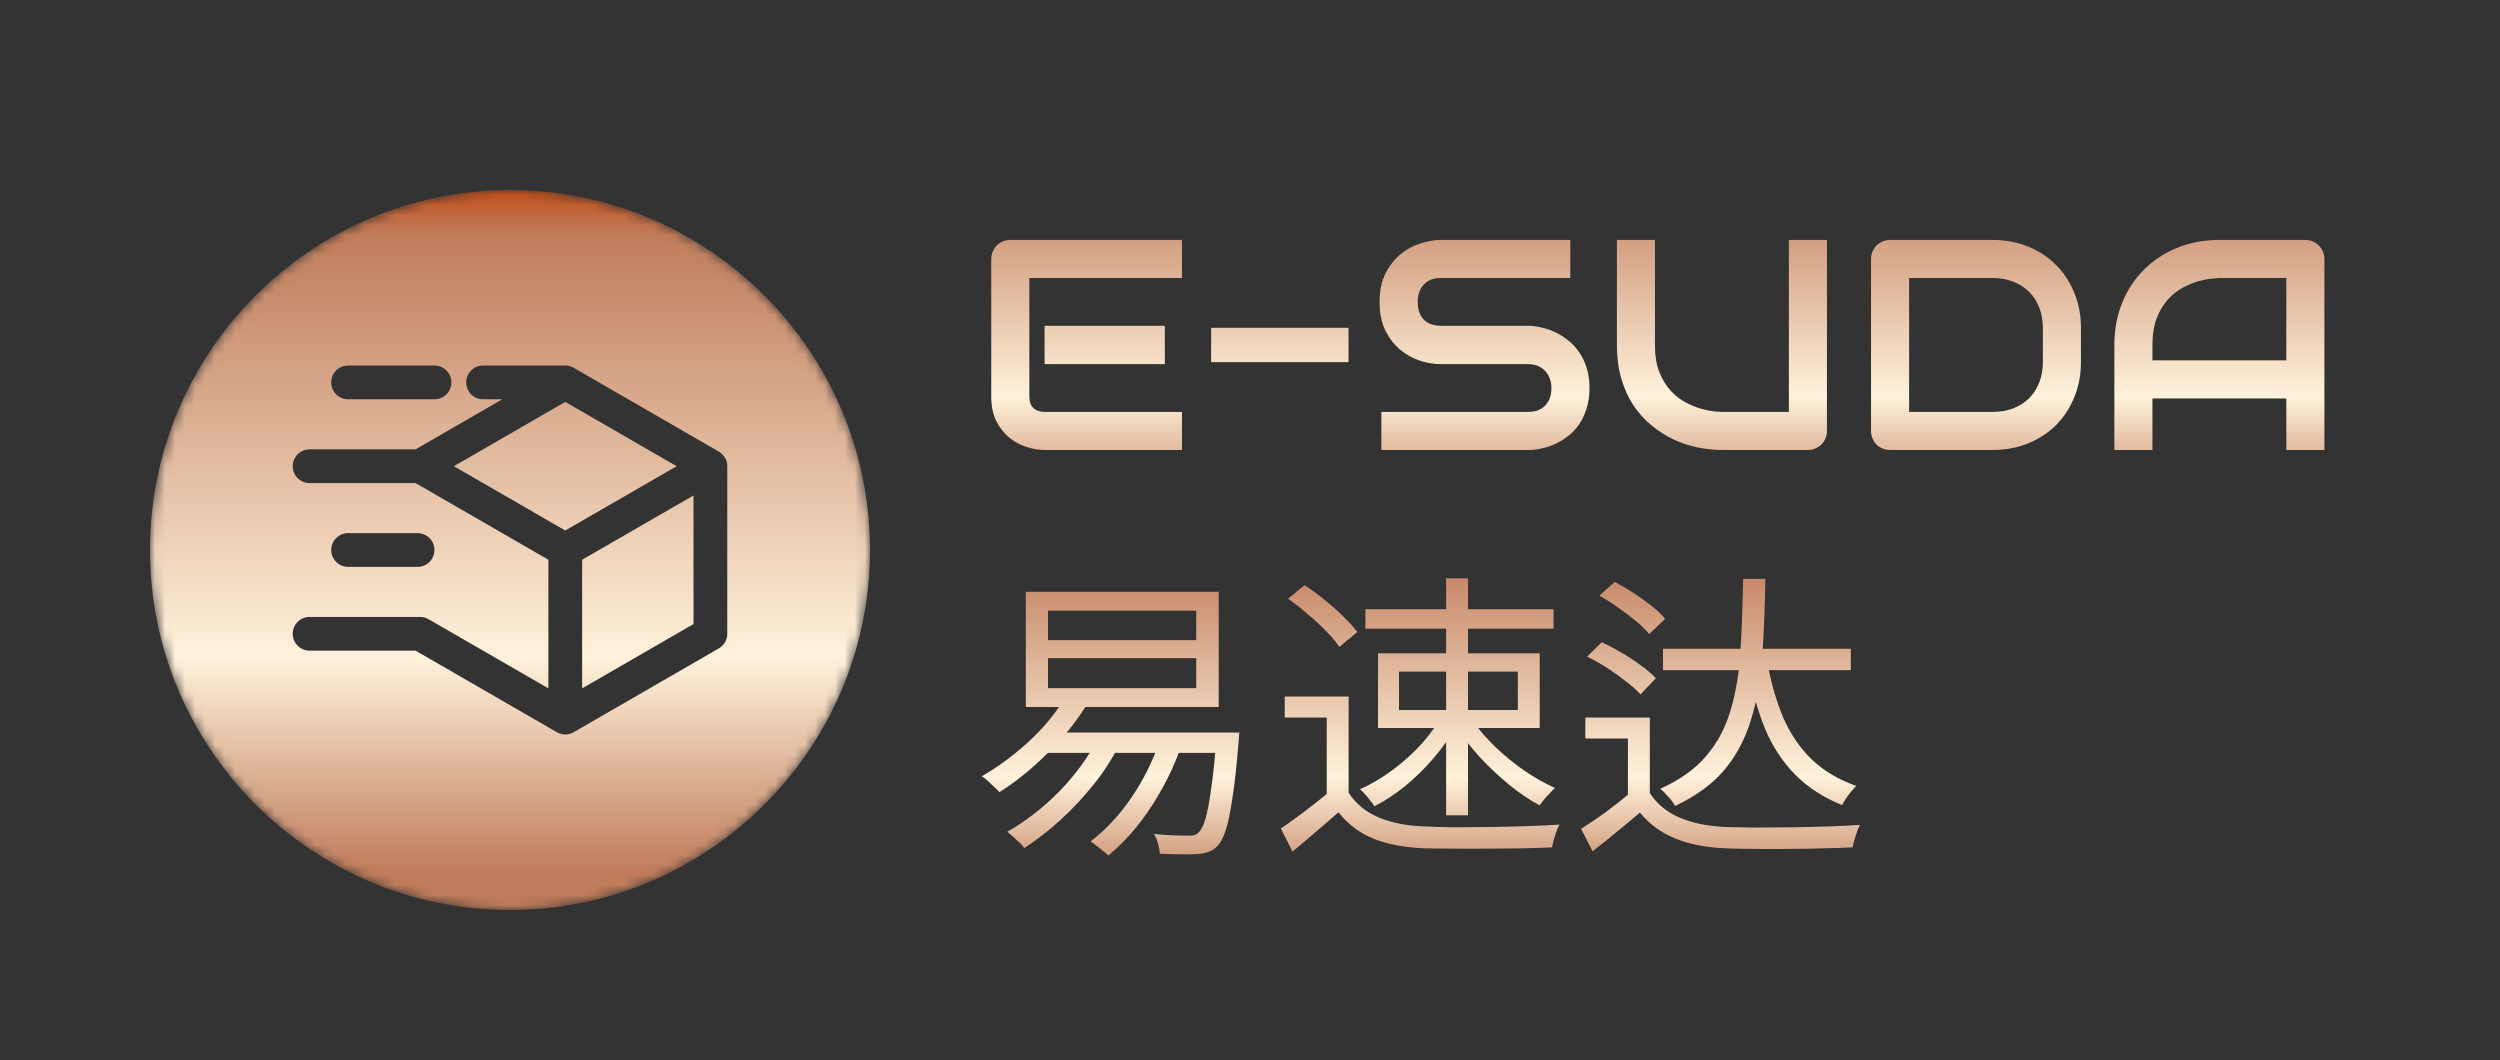
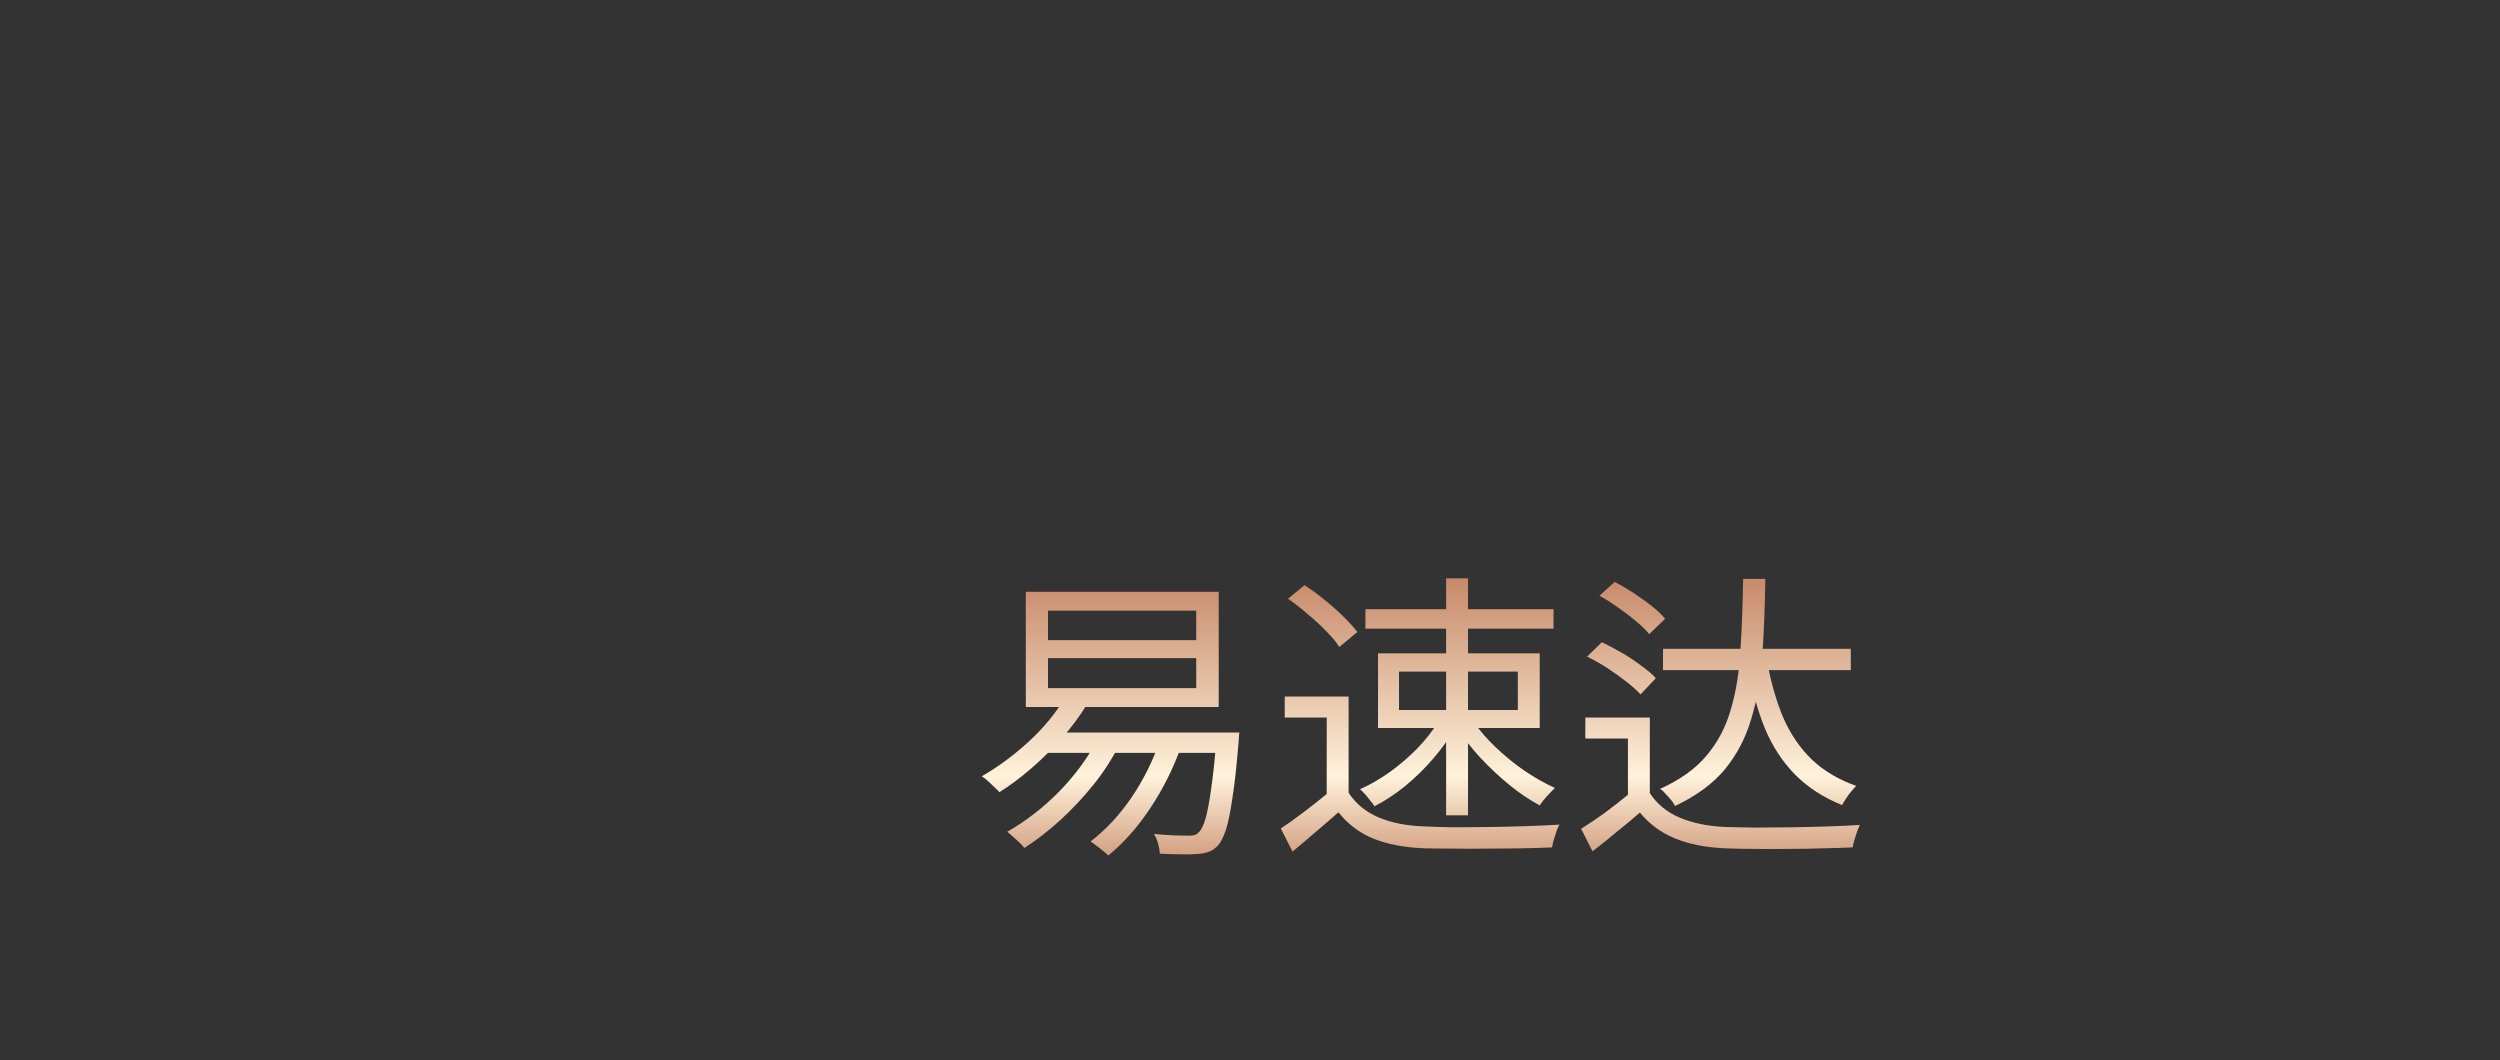
<svg xmlns="http://www.w3.org/2000/svg" width="250" height="106" viewBox="0 0 250 106" fill="none">
  <rect x="0" y="0" width="250" height="106" fill="#333333" stroke="none" />
  <g clip-path="url(#clip0_471_2698)">
    <mask id="mask0_471_2698" style="mask-type:luminance" maskUnits="userSpaceOnUse" x="15" y="19" width="72" height="72">
-       <path d="M87 55C87 35.118 70.882 19 51 19C31.118 19 15 35.118 15 55C15 74.882 31.118 91 51 91C70.882 91 87 74.882 87 55Z" fill="white" />
-     </mask>
+       </mask>
    <g mask="url(#mask0_471_2698)">
-       <path d="M58.213 55.974L69.352 49.544V62.405L58.213 68.836V55.974ZM56.526 40.19L45.387 46.621L56.526 53.051L67.664 46.621L56.526 40.19ZM87 55C87 74.85 70.85 91 51 91C31.149 91 15 74.85 15 55C15 35.15 31.149 19 51 19C70.85 19 87 35.15 87 55ZM33.121 38.242C33.121 39.173 33.877 39.929 34.809 39.929H43.45C44.382 39.929 45.137 39.173 45.137 38.242C45.137 37.31 44.382 36.554 43.45 36.554H34.809C33.877 36.554 33.121 37.309 33.121 38.242ZM72.727 46.621C72.727 46.365 72.681 46.045 72.501 45.78C72.336 45.536 72.138 45.306 71.883 45.159L57.37 36.78C57.113 36.632 56.822 36.554 56.526 36.554H48.307C47.375 36.554 46.619 37.31 46.619 38.242C46.619 39.173 47.375 39.929 48.307 39.929H50.228L41.56 44.933H30.961C30.029 44.933 29.273 45.689 29.273 46.621C29.273 47.553 30.029 48.308 30.961 48.308H41.56L54.838 55.974V68.836L42.856 61.918C42.6 61.77 42.309 61.692 42.012 61.692H30.961C30.029 61.692 29.273 62.447 29.273 63.379C29.273 64.311 30.029 65.067 30.961 65.067H41.56L55.682 73.22C55.938 73.368 56.23 73.446 56.526 73.446C56.822 73.446 57.113 73.368 57.37 73.22L71.883 64.841C72.139 64.693 72.352 64.48 72.501 64.223C72.649 63.967 72.727 63.675 72.727 63.379V46.621ZM34.809 56.688H41.756C42.688 56.688 43.444 55.932 43.444 55C43.444 54.068 42.688 53.313 41.756 53.313H34.809C33.877 53.313 33.121 54.068 33.121 55C33.121 55.932 33.877 56.688 34.809 56.688Z" fill="url(#paint0_linear_471_2698)" />
-     </g>
-     <path d="M116.483 36.416H104.457V32.578H116.483V36.416ZM118.197 45H104.457C103.93 45 103.354 44.907 102.729 44.722C102.104 44.536 101.522 44.233 100.985 43.813C100.458 43.384 100.014 42.832 99.652 42.158C99.301 41.475 99.125 40.64 99.125 39.653V25.913C99.125 25.649 99.174 25.4 99.272 25.166C99.369 24.932 99.501 24.727 99.667 24.551C99.843 24.375 100.048 24.238 100.282 24.141C100.517 24.043 100.771 23.994 101.044 23.994H118.197V27.803H102.934V39.653C102.934 40.151 103.065 40.532 103.329 40.796C103.593 41.06 103.979 41.191 104.486 41.191H118.197V45ZM134.853 36.211H121.112V32.783H134.853V36.211ZM158.949 38.818C158.949 39.57 158.852 40.249 158.656 40.855C158.471 41.45 158.222 41.977 157.909 42.437C157.597 42.895 157.23 43.286 156.811 43.608C156.391 43.931 155.956 44.194 155.507 44.399C155.058 44.605 154.599 44.756 154.13 44.853C153.671 44.951 153.236 45 152.826 45H138.134V41.191H152.826C153.559 41.191 154.125 40.977 154.525 40.547C154.936 40.117 155.141 39.541 155.141 38.818C155.141 38.467 155.087 38.145 154.98 37.852C154.872 37.559 154.716 37.305 154.511 37.09C154.315 36.875 154.071 36.709 153.778 36.592C153.495 36.475 153.178 36.416 152.826 36.416H144.066C143.451 36.416 142.787 36.309 142.074 36.094C141.361 35.869 140.697 35.513 140.082 35.024C139.477 34.536 138.969 33.897 138.559 33.105C138.158 32.315 137.958 31.348 137.958 30.205C137.958 29.062 138.158 28.101 138.559 27.319C138.969 26.528 139.477 25.889 140.082 25.4C140.697 24.902 141.361 24.546 142.074 24.331C142.787 24.106 143.451 23.994 144.066 23.994H157.03V27.803H144.066C143.344 27.803 142.777 28.023 142.367 28.462C141.967 28.901 141.767 29.482 141.767 30.205C141.767 30.938 141.967 31.519 142.367 31.948C142.777 32.368 143.344 32.578 144.066 32.578H152.826H152.855C153.266 32.588 153.7 32.647 154.159 32.754C154.618 32.852 155.072 33.008 155.522 33.223C155.98 33.438 156.415 33.711 156.825 34.043C157.235 34.365 157.597 34.756 157.909 35.215C158.231 35.674 158.485 36.201 158.671 36.797C158.856 37.393 158.949 38.066 158.949 38.818ZM182.694 43.081C182.694 43.355 182.646 43.608 182.548 43.843C182.45 44.077 182.313 44.282 182.138 44.458C181.962 44.624 181.757 44.756 181.522 44.853C181.288 44.951 181.039 45 180.775 45H172.191C171.381 45 170.561 44.912 169.73 44.736C168.9 44.56 168.095 44.292 167.313 43.931C166.542 43.56 165.814 43.091 165.131 42.524C164.447 41.958 163.847 41.289 163.329 40.518C162.821 39.736 162.421 38.848 162.128 37.852C161.835 36.846 161.689 35.727 161.689 34.497V23.994H165.497V34.497C165.497 35.571 165.644 36.48 165.937 37.222C166.239 37.964 166.62 38.584 167.079 39.082C167.538 39.58 168.041 39.971 168.588 40.254C169.135 40.537 169.652 40.747 170.141 40.884C170.639 41.02 171.073 41.108 171.444 41.148C171.825 41.177 172.074 41.191 172.191 41.191H178.886V23.994H182.694V43.081ZM208.095 36.211C208.095 37.49 207.87 38.667 207.421 39.741C206.981 40.815 206.371 41.743 205.59 42.524C204.809 43.296 203.881 43.901 202.807 44.341C201.732 44.78 200.565 45 199.306 45H189.022C188.749 45 188.495 44.951 188.261 44.853C188.026 44.756 187.821 44.624 187.646 44.458C187.48 44.282 187.348 44.077 187.25 43.843C187.152 43.608 187.104 43.355 187.104 43.081V25.913C187.104 25.649 187.152 25.4 187.25 25.166C187.348 24.932 187.48 24.727 187.646 24.551C187.821 24.375 188.026 24.238 188.261 24.141C188.495 24.043 188.749 23.994 189.022 23.994H199.306C200.565 23.994 201.732 24.214 202.807 24.653C203.881 25.093 204.809 25.703 205.59 26.484C206.371 27.256 206.981 28.184 207.421 29.268C207.87 30.342 208.095 31.514 208.095 32.783V36.211ZM204.286 32.783C204.286 32.041 204.164 31.362 203.92 30.747C203.686 30.132 203.349 29.609 202.909 29.18C202.47 28.74 201.942 28.403 201.327 28.169C200.722 27.925 200.048 27.803 199.306 27.803H190.912V41.191H199.306C200.048 41.191 200.722 41.074 201.327 40.84C201.942 40.596 202.47 40.259 202.909 39.829C203.349 39.39 203.686 38.867 203.92 38.262C204.164 37.647 204.286 36.963 204.286 36.211V32.783ZM232.44 45H228.632V39.844H215.243V45H211.435V34.497C211.435 32.964 211.698 31.553 212.226 30.264C212.753 28.975 213.485 27.866 214.423 26.939C215.36 26.011 216.469 25.288 217.748 24.77C219.027 24.253 220.424 23.994 221.938 23.994H230.522C230.785 23.994 231.034 24.043 231.269 24.141C231.503 24.238 231.708 24.375 231.884 24.551C232.06 24.727 232.196 24.932 232.294 25.166C232.392 25.4 232.44 25.649 232.44 25.913V45ZM215.243 36.035H228.632V27.803H221.938C221.82 27.803 221.571 27.822 221.19 27.861C220.819 27.891 220.385 27.974 219.887 28.11C219.398 28.247 218.881 28.457 218.334 28.74C217.787 29.023 217.284 29.414 216.825 29.912C216.366 30.41 215.985 31.035 215.683 31.787C215.39 32.529 215.243 33.433 215.243 34.497V36.035Z" fill="url(#paint1_linear_471_2698)" />
+       </g>
    <path d="M104.802 65.81V68.81H119.622V65.81H104.802ZM104.802 61.07V64.01H119.622V61.07H104.802ZM102.582 59.18H121.872V70.7H102.582V59.18ZM104.262 73.25H122.232V75.29H104.262V73.25ZM121.662 73.25H123.942C123.942 73.25 123.932 73.31 123.912 73.43C123.912 73.55 123.902 73.69 123.882 73.85C123.882 74.01 123.872 74.15 123.852 74.27C123.672 76.51 123.472 78.33 123.252 79.73C123.052 81.13 122.832 82.21 122.592 82.97C122.352 83.71 122.082 84.24 121.782 84.56C121.502 84.86 121.192 85.07 120.852 85.19C120.532 85.31 120.152 85.38 119.712 85.4C119.332 85.44 118.802 85.45 118.122 85.43C117.462 85.43 116.752 85.41 115.992 85.37C115.972 85.09 115.912 84.76 115.812 84.38C115.712 84 115.572 83.67 115.392 83.39C116.132 83.47 116.812 83.52 117.432 83.54C118.072 83.56 118.522 83.57 118.782 83.57C119.062 83.57 119.282 83.55 119.442 83.51C119.602 83.47 119.752 83.37 119.892 83.21C120.132 82.99 120.352 82.54 120.552 81.86C120.752 81.16 120.942 80.15 121.122 78.83C121.322 77.49 121.502 75.75 121.662 73.61V73.25ZM106.512 69.74L108.702 70.43C107.982 71.61 107.142 72.74 106.182 73.82C105.222 74.9 104.212 75.9 103.152 76.82C102.092 77.74 101.022 78.54 99.942 79.22C99.822 79.08 99.652 78.91 99.432 78.71C99.212 78.49 98.992 78.28 98.772 78.08C98.552 77.88 98.352 77.73 98.172 77.63C99.812 76.69 101.382 75.53 102.882 74.15C104.382 72.77 105.592 71.3 106.512 69.74ZM109.782 73.88L111.912 74.51C111.192 75.93 110.322 77.27 109.302 78.53C108.282 79.79 107.192 80.95 106.032 82.01C104.872 83.07 103.672 84 102.432 84.8C102.332 84.66 102.172 84.48 101.952 84.26C101.732 84.06 101.512 83.86 101.292 83.66C101.072 83.46 100.882 83.3 100.722 83.18C102.582 82.12 104.312 80.78 105.912 79.16C107.512 77.52 108.802 75.76 109.782 73.88ZM115.992 74.03L118.152 74.54C117.352 76.8 116.312 78.89 115.032 80.81C113.772 82.71 112.372 84.29 110.832 85.55C110.712 85.43 110.542 85.28 110.322 85.1C110.102 84.92 109.872 84.74 109.632 84.56C109.412 84.4 109.222 84.26 109.062 84.14C110.582 82.98 111.942 81.52 113.142 79.76C114.342 78 115.292 76.09 115.992 74.03ZM134.862 69.65V80.27H132.672V71.75H128.472V69.65H134.862ZM134.862 79.28C135.582 80.38 136.582 81.2 137.862 81.74C139.142 82.28 140.652 82.58 142.392 82.64C143.212 82.68 144.202 82.71 145.362 82.73C146.542 82.73 147.772 82.72 149.052 82.7C150.352 82.68 151.602 82.65 152.802 82.61C154.002 82.57 155.052 82.52 155.952 82.46C155.852 82.62 155.752 82.84 155.652 83.12C155.552 83.4 155.462 83.68 155.382 83.96C155.302 84.26 155.242 84.52 155.202 84.74C154.382 84.78 153.412 84.81 152.292 84.83C151.172 84.85 150.012 84.86 148.812 84.86C147.612 84.88 146.442 84.88 145.302 84.86C144.182 84.86 143.212 84.85 142.392 84.83C140.432 84.75 138.752 84.43 137.352 83.87C135.972 83.31 134.802 82.43 133.842 81.23C133.122 81.87 132.382 82.51 131.622 83.15C130.862 83.81 130.072 84.48 129.252 85.16L128.082 82.85C128.802 82.37 129.572 81.82 130.392 81.2C131.232 80.56 132.042 79.92 132.822 79.28H134.862ZM128.802 59.87L130.452 58.52C131.112 58.94 131.782 59.43 132.462 59.99C133.142 60.53 133.762 61.08 134.322 61.64C134.902 62.2 135.372 62.72 135.732 63.2L133.932 64.7C133.632 64.22 133.192 63.69 132.612 63.11C132.052 62.53 131.432 61.96 130.752 61.4C130.092 60.82 129.442 60.31 128.802 59.87ZM139.902 67.16V71H151.782V67.16H139.902ZM137.802 65.33H153.972V72.8H137.802V65.33ZM136.542 60.92H155.352V62.87H136.542V60.92ZM144.612 57.83H146.802V81.53H144.612V57.83ZM143.862 72.11L145.542 72.74C144.942 73.8 144.202 74.84 143.322 75.86C142.462 76.86 141.522 77.78 140.502 78.62C139.482 79.44 138.462 80.11 137.442 80.63C137.342 80.45 137.202 80.26 137.022 80.06C136.862 79.84 136.692 79.63 136.512 79.43C136.332 79.23 136.162 79.06 136.002 78.92C137.002 78.48 137.992 77.91 138.972 77.21C139.972 76.49 140.902 75.69 141.762 74.81C142.622 73.91 143.322 73.01 143.862 72.11ZM147.312 72.11C147.912 72.99 148.662 73.86 149.562 74.72C150.462 75.58 151.432 76.37 152.472 77.09C153.512 77.79 154.522 78.36 155.502 78.8C155.342 78.94 155.162 79.12 154.962 79.34C154.762 79.54 154.572 79.75 154.392 79.97C154.232 80.17 154.092 80.36 153.972 80.54C152.992 80.02 151.982 79.34 150.942 78.5C149.922 77.66 148.952 76.75 148.032 75.77C147.132 74.79 146.362 73.8 145.722 72.8L147.312 72.11ZM166.302 64.88H185.082V67.01H166.302V64.88ZM164.982 71.75V80.54H162.792V73.85H158.532V71.75H164.982ZM164.982 79.31C165.702 80.41 166.702 81.23 167.982 81.77C169.262 82.31 170.772 82.62 172.512 82.7C173.312 82.72 174.292 82.74 175.452 82.76C176.632 82.76 177.862 82.75 179.142 82.73C180.422 82.71 181.662 82.68 182.862 82.64C184.062 82.6 185.102 82.55 185.982 82.49C185.902 82.67 185.812 82.89 185.712 83.15C185.612 83.43 185.522 83.71 185.442 83.99C185.362 84.27 185.302 84.52 185.262 84.74C184.442 84.78 183.472 84.81 182.352 84.83C181.252 84.87 180.102 84.89 178.902 84.89C177.702 84.91 176.542 84.91 175.422 84.89C174.302 84.89 173.332 84.87 172.512 84.83C170.572 84.75 168.902 84.42 167.502 83.84C166.122 83.28 164.952 82.42 163.992 81.26C163.252 81.9 162.482 82.54 161.682 83.18C160.902 83.84 160.092 84.49 159.252 85.13L158.112 82.88C158.852 82.42 159.652 81.88 160.512 81.26C161.372 80.62 162.202 79.97 163.002 79.31H164.982ZM159.942 59.57L161.472 58.19C162.092 58.51 162.722 58.88 163.362 59.3C164.002 59.72 164.602 60.15 165.162 60.59C165.722 61.03 166.172 61.46 166.512 61.88L164.922 63.41C164.602 63.01 164.162 62.58 163.602 62.12C163.062 61.66 162.472 61.21 161.832 60.77C161.192 60.31 160.562 59.91 159.942 59.57ZM158.712 65.66L160.182 64.22C160.822 64.52 161.482 64.87 162.162 65.27C162.862 65.67 163.512 66.1 164.112 66.56C164.732 67 165.222 67.42 165.582 67.82L164.052 69.44C163.692 69.04 163.212 68.61 162.612 68.15C162.032 67.69 161.402 67.24 160.722 66.8C160.042 66.36 159.372 65.98 158.712 65.66ZM174.312 57.89H176.532C176.492 60.65 176.392 63.2 176.232 65.54C176.072 67.88 175.702 70 175.122 71.9C174.562 73.8 173.682 75.48 172.482 76.94C171.282 78.38 169.622 79.6 167.502 80.6C167.422 80.42 167.292 80.22 167.112 80C166.932 79.78 166.742 79.57 166.542 79.37C166.362 79.15 166.182 78.99 166.002 78.89C168.002 77.99 169.552 76.88 170.652 75.56C171.772 74.24 172.582 72.7 173.082 70.94C173.602 69.18 173.922 67.22 174.042 65.06C174.182 62.88 174.272 60.49 174.312 57.89ZM176.712 66.14C177.092 68.24 177.632 70.12 178.332 71.78C179.052 73.42 180.002 74.81 181.182 75.95C182.382 77.09 183.862 77.97 185.622 78.59C185.482 78.73 185.312 78.92 185.112 79.16C184.932 79.38 184.762 79.61 184.602 79.85C184.442 80.09 184.312 80.31 184.212 80.51C182.332 79.75 180.762 78.73 179.502 77.45C178.242 76.17 177.232 74.62 176.472 72.8C175.732 70.96 175.152 68.84 174.732 66.44L176.712 66.14Z" fill="url(#paint2_linear_471_2698)" />
  </g>
  <defs>
    <linearGradient id="paint0_linear_471_2698" x1="75.141" y1="91" x2="75.141" y2="19" gradientUnits="userSpaceOnUse">
      <stop offset="0.053" stop-color="#C07C5B" />
      <stop offset="0.351" stop-color="#FFF2DB" />
      <stop offset="0.938" stop-color="#C07C5B" />
      <stop offset="1" stop-color="#C55018" />
    </linearGradient>
    <linearGradient id="paint1_linear_471_2698" x1="212.271" y1="53" x2="212.271" y2="15" gradientUnits="userSpaceOnUse">
      <stop offset="0.053" stop-color="#C07C5B" />
      <stop offset="0.351" stop-color="#FFF2DB" />
      <stop offset="0.938" stop-color="#C07C5B" />
      <stop offset="1" stop-color="#C55018" />
    </linearGradient>
    <linearGradient id="paint2_linear_471_2698" x1="212.272" y1="91" x2="212.272" y2="53" gradientUnits="userSpaceOnUse">
      <stop offset="0.053" stop-color="#C07C5B" />
      <stop offset="0.351" stop-color="#FFF2DB" />
      <stop offset="0.938" stop-color="#C07C5B" />
      <stop offset="1" stop-color="#C55018" />
    </linearGradient>
    <clipPath id="clip0_471_2698">
      <rect width="250" height="106" fill="white" />
    </clipPath>
  </defs>
</svg>